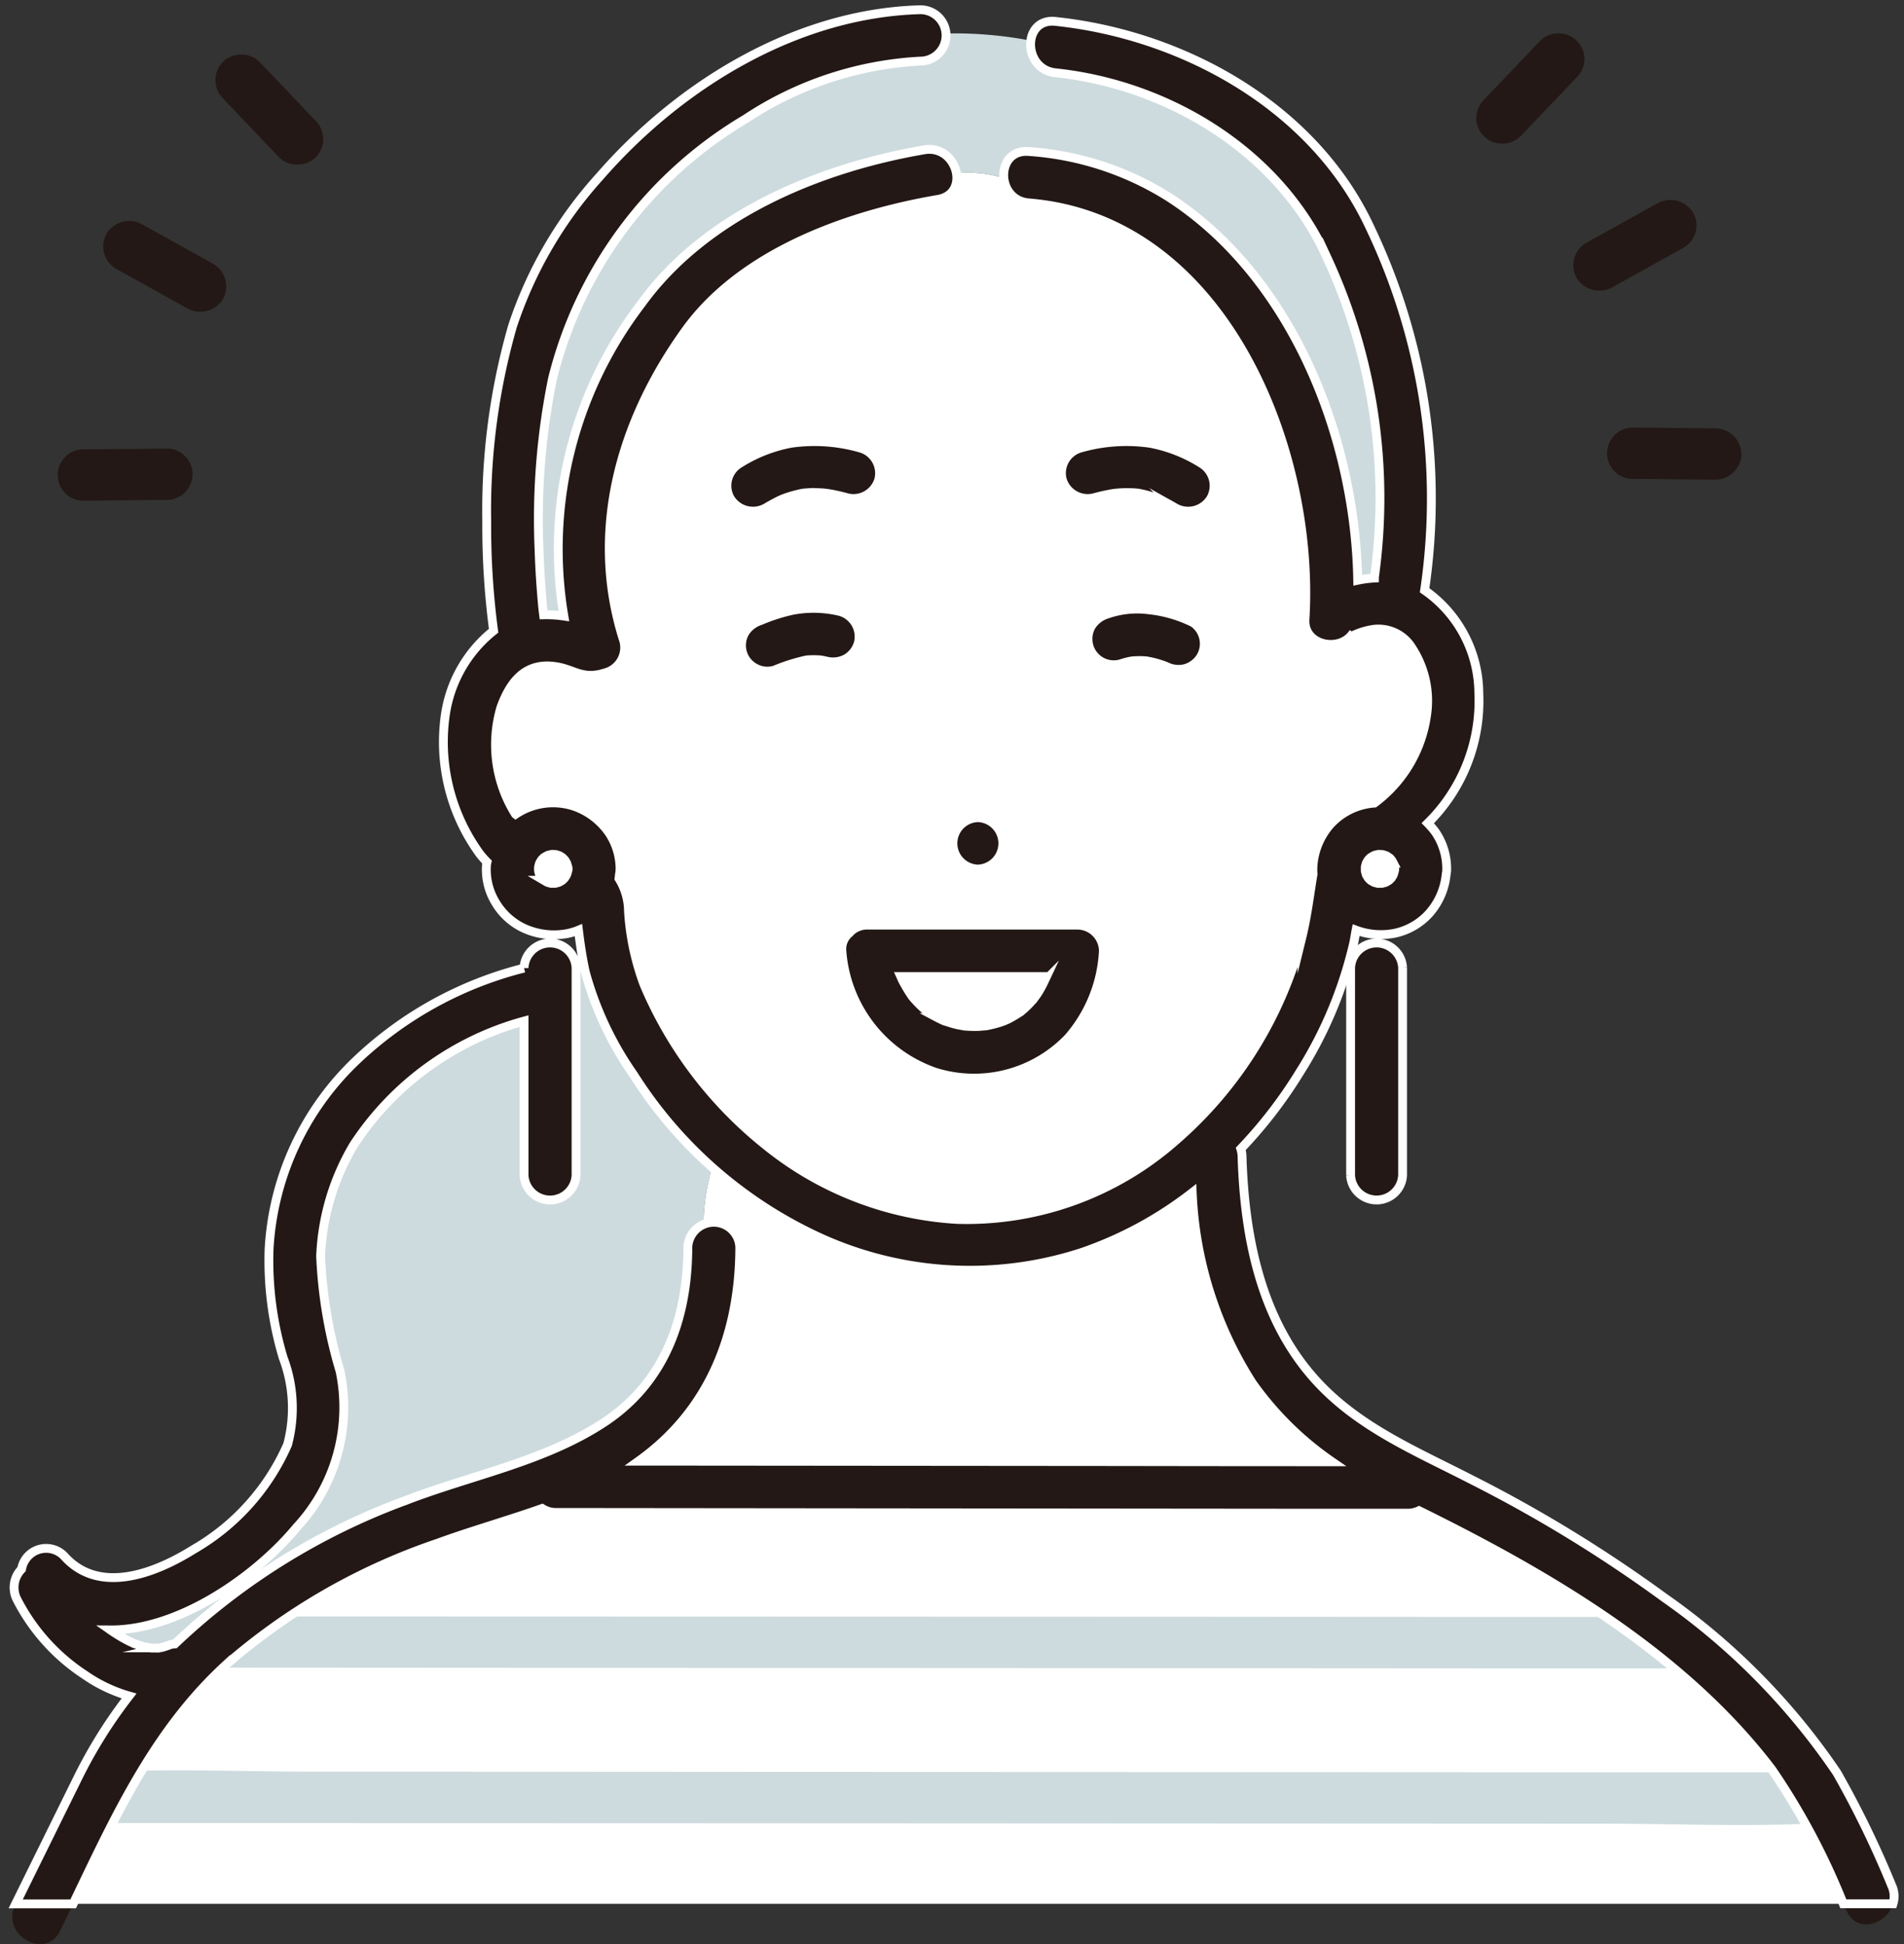
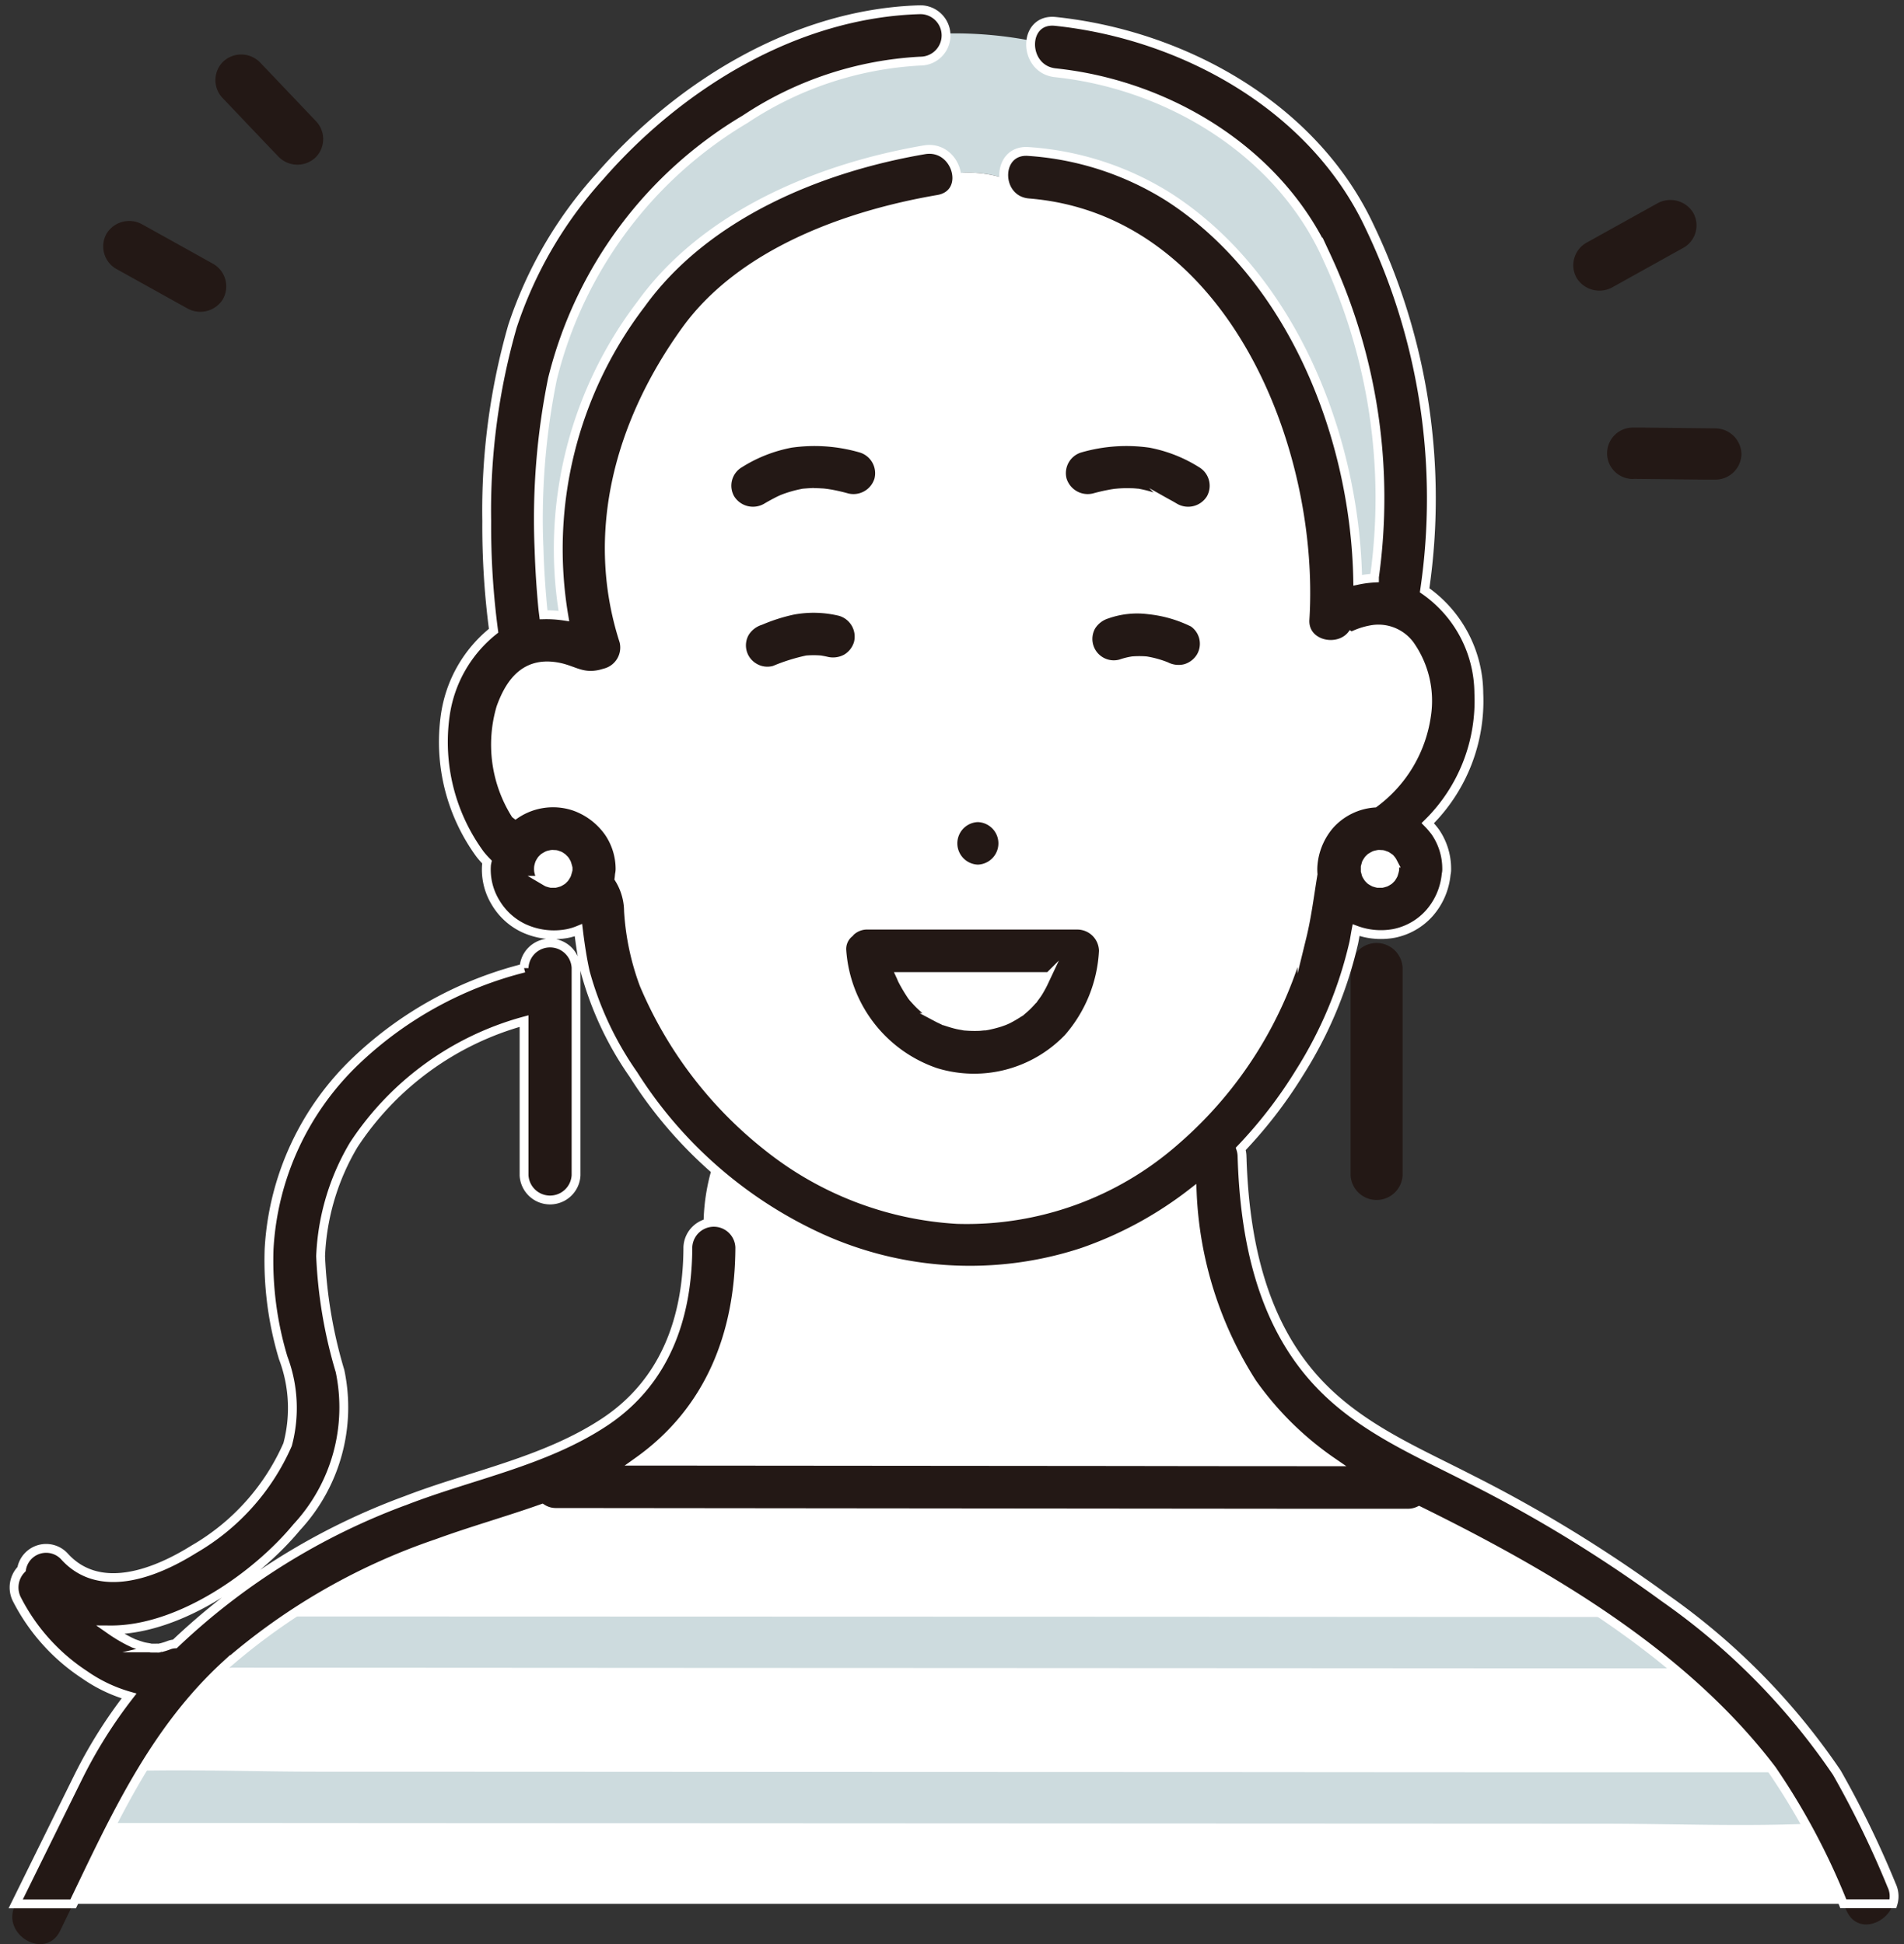
<svg xmlns="http://www.w3.org/2000/svg" height="88" viewBox="0 0 86.168 88" width="86.168">
  <rect x="0" y="0" width="86.168" height="88" fill="#333333" stroke="none" />
  <clipPath id="a">
    <path d="m0 0h86.168v88h-86.168z" />
  </clipPath>
  <g clip-path="url(#a)">
    <path d="m62.4 31.174a1.182 1.182 0 0 1 -.518.112h-4.788l-20.745-.02q-6.5-.007-13-.011a1.157 1.157 0 0 1 -.634-.182c-1.574.558-3.2 1.011-4.75 1.58a28.461 28.461 0 0 0 -9.565 5.501c-3.267 3-5.039 6.92-6.909 10.815h80.114a31.214 31.214 0 0 0 -3.233-6.074c-3.98-5.244-10.087-8.819-15.968-11.72" fill="#fff" transform="translate(1.821 37.209)" />
    <path d="m5.329 35.616 22.075.013q17.558.007 35.117.018 3.983 0 7.967 0a1.163 1.163 0 0 0 0-2.325q-11.037 0-22.075-.011l-35.113-.011h-7.97a1.163 1.163 0 0 0 0 2.325" fill="#cddbde" transform="translate(5.131 39.87)" />
    <path d="m80.046 36.555h-7.678q-9.216 0-18.434-.009l-22.313-.009q-9.653-.007-19.3-.009c-3.124 0-6.284-.138-9.406 0-.044 0-.091 0-.136 0a1.163 1.163 0 0 0 0 2.325h7.676q9.216.007 18.437.009l22.313.011 19.3.009c3.124 0 6.28.136 9.4 0h.138a1.163 1.163 0 0 0 0-2.325" fill="#cddbde" transform="translate(2.008 43.667)" />
    <path d="m3.044 33.937.031.007z" fill="#f0f" transform="translate(3.725 40.644)" />
    <path d="m3.317 33.941a.466.466 0 0 0 -.078 0c-.044.011-.051.024.078 0" fill="#f0f" transform="translate(3.928 40.648)" />
    <path d="m3.153 33.964-.042-.015-.053-.009c.031.009.067.013.1.024" fill="#f0f" transform="translate(3.741 40.647)" />
    <path d="m3.258 33.942a.269.269 0 0 1 .042 0h-.033-.007" fill="#f0f" transform="translate(3.987 40.647)" />
    <path d="m18.333 20.113c.013.033.033.077.047.112l.013.026a6.378 6.378 0 0 0 .4.683c.027.04.056.079.085.119.087.1.171.2.265.29s.167.156.251.233c.029.026.058.048.087.073a5.406 5.406 0 0 0 .5.319c.1.053.2.1.3.147h.009l.053.015c.18.062.36.119.547.163.12.026.24.042.36.068l-.078-.015c.033 0 .073.011.127.015a4.884 4.884 0 0 0 .567.011c.1 0 .193-.02.289-.022.027 0 .053-.009.08-.015a6.029 6.029 0 0 0 .587-.147l.191-.068.165-.075c.171-.086.331-.185.494-.286.038-.024.062-.04.08-.048a.439.439 0 0 1 .044-.042c.073-.062.147-.125.218-.191a4.853 4.853 0 0 0 .338-.367c.027-.042.136-.185.16-.222.056-.086.109-.176.16-.266s.1-.189.142-.283l.04-.105c.016-.04.022-.084.036-.123z" fill="#fff" transform="translate(22.434 24.088)" />
-     <path d="m23.318 21.32v8.23a1.178 1.178 0 0 1 -2.353 0v-6.98a13.477 13.477 0 0 0 -7.712 5.6 10.694 10.694 0 0 0 -1.494 5.041 21.236 21.236 0 0 0 .878 5.2 7.979 7.979 0 0 1 -1.964 7.072c-1.8 2.178-5.29 4.666-8.43 4.646a6.739 6.739 0 0 0 .812.492c.071.037.145.07.216.105l.013.007c.142.051.285.1.431.143.1.024.2.04.307.059-.04-.015-.02-.022.082.015h.016c.071 0 .142.007.211 0a.753.753 0 0 0 .089-.011.35.35 0 0 1 .087 0 2.372 2.372 0 0 0 .391-.121.962.962 0 0 1 .267-.055 30.339 30.339 0 0 1 10.469-6.5c2.986-1.152 6.262-1.754 8.964-3.532 2.766-1.82 3.776-4.745 3.785-7.925a1.063 1.063 0 0 1 .712-1.039 9.186 9.186 0 0 1 .394-2.58 20.992 20.992 0 0 1 -3.565-4.193 14.959 14.959 0 0 1 -2.177-4.637c-.044-.2-.078-.407-.116-.611a3.062 3.062 0 0 0 -.369.057 1.167 1.167 0 0 1 .056.352z" fill="#cddbde" transform="translate(2.746 23.648)" />
    <path d="m28.238 1.938a15.845 15.845 0 0 0 -7.921 2.624 18.958 18.958 0 0 0 -8.726 11.758 31.641 31.641 0 0 0 -.607 7.744c.027.875.08 1.747.167 2.617.011.105.022.211.036.319a4.983 4.983 0 0 1 .921.057 18.267 18.267 0 0 1 3.492-14.12c2.9-4.022 8.028-6.167 12.817-6.986a1.257 1.257 0 0 1 1.453 1.068 5.247 5.247 0 0 1 2.153.22 1.017 1.017 0 0 1 1.116-1.209 13.622 13.622 0 0 1 6.324 2.055c5.573 3.584 8.45 10.832 8.566 17.355a5.238 5.238 0 0 1 .758-.1v-.046a25.9 25.9 0 0 0 -2.159-14.478c-2.128-4.746-7.128-7.805-12.277-8.348a1.263 1.263 0 0 1 -1.11-1.453 18.238 18.238 0 0 0 -3.871-.325 1.148 1.148 0 0 1 -1.132 1.248" fill="#cddbde" transform="translate(13.414 .826)" />
    <path d="m30.124 4.766c-4.124.706-8.884 2.42-11.412 5.919-2.978 4.121-4.4 9.144-2.809 14.076a1.179 1.179 0 0 1 -.823 1.431c-1 .33-1.381-.1-2.13-.251-1.419-.281-2.161.569-2.613 1.833a5.942 5.942 0 0 0 .663 4.819v.007a3.054 3.054 0 0 1 2.675-.354 3.212 3.212 0 0 1 1.537 1.167 2.939 2.939 0 0 1 .516 1.664 1.114 1.114 0 0 1 -.027.246c-.007.064-.009.127-.02.191a2.755 2.755 0 0 1 .427 1.47 11.65 11.65 0 0 0 .7 3.316 18.583 18.583 0 0 0 5.557 7.318 15.166 15.166 0 0 0 8.608 3.323 14.288 14.288 0 0 0 9.9-3.578 18.274 18.274 0 0 0 5.713-9.21c.218-.9.334-1.831.483-2.745.007-.033.011-.064.016-.1a2.563 2.563 0 0 1 0-.413 3.19 3.19 0 0 1 .749-1.8 2.994 2.994 0 0 1 2.028-1 5.965 5.965 0 0 0 2.357-3.956 4.384 4.384 0 0 0 -.754-3.209 1.774 1.774 0 0 0 -1.641-.7 3.1 3.1 0 0 0 -.778.213c-.382.163-.445.429-.133-.075-.578.938-2.266.607-2.193-.587.48-7.664-3.634-18.133-12.498-18.852a1.2 1.2 0 0 1 -1.122-1.116 5.243 5.243 0 0 0 -2.153-.22.956.956 0 0 1 -.827 1.174m-9.4 13.548a1.17 1.17 0 0 1 .423-1.591 6.636 6.636 0 0 1 2.315-.91 7.547 7.547 0 0 1 3.155.215 1.164 1.164 0 1 1 -.625 2.242c-.238-.064-.478-.121-.72-.165-.056-.011-.109-.02-.165-.029l-.073-.009c-.058 0-.116-.011-.173-.013a4.815 4.815 0 0 0 -.563-.009c-.091 0-.182.011-.271.018a5.341 5.341 0 0 0 -.941.268l-.058.026q-.123.059-.24.119c-.153.081-.3.165-.454.253a1.2 1.2 0 0 1 -1.61-.415m4.343 7.355c-.087-.022-.176-.035-.262-.051a3.708 3.708 0 0 0 -.625 0 8.368 8.368 0 0 0 -1.463.462 1.158 1.158 0 0 1 -.905-.116 1.152 1.152 0 0 1 -.423-1.591 1.272 1.272 0 0 1 .7-.534 7.836 7.836 0 0 1 1.465-.468 5.069 5.069 0 0 1 2.135.057 1.159 1.159 0 0 1 .28 2.125 1.247 1.247 0 0 1 -.905.116m16.947-.185a1.211 1.211 0 0 1 -.7.534 1.252 1.252 0 0 1 -.874-.1 4.429 4.429 0 0 0 -.9-.248 4.058 4.058 0 0 0 -.612 0 3.01 3.01 0 0 0 -.534.134 1.157 1.157 0 0 1 -.905-.116 1.157 1.157 0 0 1 -.422-1.591 1.28 1.28 0 0 1 .7-.534 4.109 4.109 0 0 1 1.9-.2 5.885 5.885 0 0 1 1.926.543 1.157 1.157 0 0 1 .423 1.591m-5.444-9.456a7.547 7.547 0 0 1 3.155-.215 6.636 6.636 0 0 1 2.315.91 1.177 1.177 0 0 1 .422 1.591 1.2 1.2 0 0 1 -1.61.415c-.158-.092-.316-.182-.48-.266-.078-.04-.158-.079-.24-.116l-.047-.022a5.213 5.213 0 0 0 -.925-.262h-.02c-.093-.009-.189-.013-.282-.018a4.836 4.836 0 0 0 -.565.013c-.056 0-.111.009-.167.015-.082.013-.167.024-.249.04-.229.044-.458.1-.683.158a1.2 1.2 0 0 1 -1.448-.811 1.176 1.176 0 0 1 .823-1.431m-.134 21.58a1.183 1.183 0 0 1 1.176 1.163 6.47 6.47 0 0 1 -1.59 3.936 5.888 5.888 0 0 1 -6 1.558 6.29 6.29 0 0 1 -4.247-5.494.937.937 0 0 1 .314-.786l.027-.031a1.087 1.087 0 0 1 .832-.345h9.488zm-4.505-4.863a1.163 1.163 0 0 1 0 2.325 1.163 1.163 0 0 1 0-2.325" fill="#fff" transform="translate(12.331 4.252)" />
    <path d="m17.581 27.66c-.009 3.879-1.345 7.371-4.587 9.685h1.063l20.747.02q4.79 0 9.584.009a14.446 14.446 0 0 1 -3.616-3.569 17.377 17.377 0 0 1 -2.72-8.615 17.19 17.19 0 0 1 -4.972 2.7 16.344 16.344 0 0 1 -11.895-.672 18.31 18.31 0 0 1 -4.852-3.18 9.2 9.2 0 0 0 -.394 2.582 1.162 1.162 0 0 1 1.641 1.037" fill="#fff" transform="translate(15.901 28.792)" />
    <path d="m16.563 12.093c.149-.088.3-.174.454-.253q.117-.063.24-.119l.058-.026a5.342 5.342 0 0 1 .941-.268c.089-.007.18-.015.271-.02a5.341 5.341 0 0 1 .563.009c.058 0 .116.009.173.015l.073.009.165.026c.242.046.483.1.72.167a1.194 1.194 0 0 0 1.448-.813 1.182 1.182 0 0 0 -.823-1.428 7.548 7.548 0 0 0 -3.155-.218 6.679 6.679 0 0 0 -2.315.91 1.17 1.17 0 0 0 -.423 1.591 1.205 1.205 0 0 0 1.61.418" fill="#231815" transform="translate(18.1 10.892)" />
    <path d="m16.563 12.093c.149-.088.3-.174.454-.253q.117-.063.24-.119l.058-.026a5.342 5.342 0 0 1 .941-.268c.089-.007.18-.015.271-.02a5.341 5.341 0 0 1 .563.009c.058 0 .116.009.173.015l.073.009.165.026c.242.046.483.1.72.167a1.194 1.194 0 0 0 1.448-.813 1.182 1.182 0 0 0 -.823-1.428 7.548 7.548 0 0 0 -3.155-.218 6.679 6.679 0 0 0 -2.315.91 1.17 1.17 0 0 0 -.423 1.591 1.205 1.205 0 0 0 1.61.418z" fill="none" stroke="#fff" stroke-miterlimit="10" stroke-width=".4" transform="translate(18.1 10.892)" />
    <path d="m28.362 11.676a1.177 1.177 0 0 0 -.422-1.591 6.685 6.685 0 0 0 -2.313-.91 7.555 7.555 0 0 0 -3.158.215 1.178 1.178 0 0 0 -.823 1.431 1.2 1.2 0 0 0 1.448.813c.227-.062.454-.116.683-.158.082-.018.167-.029.249-.042l.167-.015a5.383 5.383 0 0 1 .565-.011c.1 0 .189.009.282.018h.022a4.957 4.957 0 0 1 .923.259l.049.022c.08.037.16.077.24.116.162.086.32.174.478.268a1.2 1.2 0 0 0 1.61-.418" fill="#231815" transform="translate(26.43 10.892)" />
    <path d="m28.362 11.676a1.177 1.177 0 0 0 -.422-1.591 6.685 6.685 0 0 0 -2.313-.91 7.555 7.555 0 0 0 -3.158.215 1.178 1.178 0 0 0 -.823 1.431 1.2 1.2 0 0 0 1.448.813c.227-.062.454-.116.683-.158.082-.018.167-.029.249-.042l.167-.015a5.383 5.383 0 0 1 .565-.011c.1 0 .189.009.282.018h.022a4.957 4.957 0 0 1 .923.259l.049.022c.08.037.16.077.24.116.162.086.32.174.478.268a1.2 1.2 0 0 0 1.61-.415z" fill="none" stroke="#fff" stroke-miterlimit="10" stroke-width=".4" transform="translate(26.43 10.892)" />
    <path d="m15.674 15.21a1.154 1.154 0 0 0 .907.116 8.286 8.286 0 0 1 1.461-.462 3.734 3.734 0 0 1 .627 0c.087.015.173.031.26.051a1.252 1.252 0 0 0 .907-.116 1.194 1.194 0 0 0 .54-.694 1.18 1.18 0 0 0 -.823-1.431 5.094 5.094 0 0 0 -2.133-.057 7.97 7.97 0 0 0 -1.468.468 1.288 1.288 0 0 0 -.7.534 1.157 1.157 0 0 0 .422 1.591" fill="#231815" transform="translate(18.466 15.007)" />
    <path d="m15.674 15.21a1.154 1.154 0 0 0 .907.116 8.286 8.286 0 0 1 1.461-.462 3.734 3.734 0 0 1 .627 0c.087.015.173.031.26.051a1.252 1.252 0 0 0 .907-.116 1.194 1.194 0 0 0 .54-.694 1.18 1.18 0 0 0 -.823-1.431 5.094 5.094 0 0 0 -2.133-.057 7.97 7.97 0 0 0 -1.468.468 1.288 1.288 0 0 0 -.7.534 1.157 1.157 0 0 0 .422 1.591z" fill="none" stroke="#fff" stroke-miterlimit="10" stroke-width=".4" transform="translate(18.466 15.007)" />
    <path d="m26.83 13.121a5.885 5.885 0 0 0 -1.926-.543 4.109 4.109 0 0 0 -1.9.2 1.28 1.28 0 0 0 -.7.534 1.168 1.168 0 0 0 1.328 1.708 3.011 3.011 0 0 1 .534-.134 4.058 4.058 0 0 1 .612 0 4.429 4.429 0 0 1 .9.248 1.252 1.252 0 0 0 .874.1 1.211 1.211 0 0 0 .7-.534 1.157 1.157 0 0 0 -.423-1.591" fill="#231815" transform="translate(27.09 15.026)" />
    <path d="m26.83 13.121a5.885 5.885 0 0 0 -1.926-.543 4.109 4.109 0 0 0 -1.9.2 1.28 1.28 0 0 0 -.7.534 1.168 1.168 0 0 0 1.328 1.708 3.011 3.011 0 0 1 .534-.134 4.058 4.058 0 0 1 .612 0 4.429 4.429 0 0 1 .9.248 1.252 1.252 0 0 0 .874.1 1.211 1.211 0 0 0 .7-.534 1.157 1.157 0 0 0 -.423-1.591z" fill="none" stroke="#fff" stroke-miterlimit="10" stroke-width=".4" transform="translate(27.09 15.026)" />
    <path d="m20.527 16.842a1.163 1.163 0 0 0 0 2.325 1.163 1.163 0 0 0 0-2.325" fill="#231815" transform="translate(23.728 20.17)" />
    <path d="m20.527 16.842a1.163 1.163 0 0 0 0 2.325 1.163 1.163 0 0 0 0-2.325z" fill="none" stroke="#fff" stroke-miterlimit="10" stroke-width=".4" transform="translate(23.728 20.17)" />
    <path d="m3.138 33.959c-.1-.037-.125-.031-.085-.015l.031.007.053.009" fill="#231815" transform="translate(3.713 40.637)" />
    <path d="m3.3 33.943h.007a.218.218 0 0 0 -.087 0 .466.466 0 0 1 .078 0" fill="#231815" transform="translate(3.944 40.646)" />
    <path d="m.38 39.268c-.66 1.341 1.368 2.521 2.032 1.174.2-.409.4-.818.594-1.226h-2.6l-.027.053" fill="#231815" transform="translate(.305 46.965)" />
    <path d="m37.517 39.214c.051.11.1.22.151.33.489 1.059 1.826.576 2.1-.33z" fill="#231815" transform="translate(45.909 46.964)" />
    <path d="m12.3 18.212c-.018-.075-.04-.149-.064-.222-.029-.053-.06-.1-.093-.154-.031-.033-.064-.066-.1-.1a1.552 1.552 0 0 0 -.153-.09 1.7 1.7 0 0 0 -.173-.048q-.093 0-.187 0a1.521 1.521 0 0 0 -.171.048c-.051.026-.1.057-.156.09-.033.031-.067.064-.1.1a1.555 1.555 0 0 0 -.091.154 1.123 1.123 0 0 0 -.047.169.854.854 0 0 0 0 .185 1.15 1.15 0 0 0 .047.171 1.309 1.309 0 0 0 .091.152c.031.035.064.066.1.1.051.031.1.062.156.09s.113.035.171.048.125 0 .187 0 .116-.031.173-.048.1-.059.153-.09c.033-.033.067-.064.1-.1a1.737 1.737 0 0 0 .093-.152c.024-.075.047-.147.064-.222z" fill="#fff" transform="translate(13.411 21.077)" />
    <path d="m28.026 18.765q.077.049.153.092.087.026.173.046.093 0 .187 0c.058-.013.116-.029.171-.046s.1-.059.156-.092c.033-.031.067-.064.1-.1.033-.051.064-.1.093-.154.022-.073.047-.147.062-.222v-.04-.042c-.016-.075-.04-.147-.062-.222-.029-.051-.06-.1-.093-.152-.031-.033-.064-.066-.1-.1-.051-.031-.1-.062-.156-.09s-.113-.035-.171-.048-.125 0-.187 0-.116.031-.171.048-.107.059-.156.09l-.1.1c-.031.048-.062.1-.091.152s-.036.114-.049.171 0 .123 0 .185.031.114.049.169.06.1.091.154c.033.033.067.066.1.1" fill="#fff" transform="translate(33.999 21.076)" />
    <path d="m27.487 20.544v9.395a1.178 1.178 0 0 0 2.353 0v-9.395a1.178 1.178 0 0 0 -2.353 0" fill="#231815" transform="translate(33.636 23.259)" />
-     <path d="m27.487 20.544v9.395a1.178 1.178 0 0 0 2.353 0v-9.395a1.178 1.178 0 0 0 -2.353 0z" fill="none" stroke="#fff" stroke-miterlimit="10" stroke-width=".4" transform="translate(33.636 23.259)" />
    <g fill="#231815">
      <path d="m7.264 5.774a1.194 1.194 0 0 0 1.661 0 1.173 1.173 0 0 0 0-1.644l-2.23-2.344c-.107-.108-.209-.218-.314-.327a1.194 1.194 0 0 0 -1.661 0 1.176 1.176 0 0 0 0 1.646c.745.78 1.485 1.563 2.23 2.343l.314.327" transform="translate(5.365 1.344)" />
      <path d="m7.514 8.089a1.175 1.175 0 0 0 -.423-1.589q-1.414-.79-2.831-1.576c-.133-.075-.267-.149-.4-.222a1.2 1.2 0 0 0 -1.608.418 1.172 1.172 0 0 0 .42 1.589l2.834 1.576c.133.073.265.147.4.222a1.2 1.2 0 0 0 1.61-.418" transform="translate(2.573 5.453)" />
-       <path d="m6.068 9.239-3.24.035c-.156 0-.311 0-.467 0a1.163 1.163 0 1 0 0 2.325q1.621-.016 3.24-.035h.467a1.163 1.163 0 1 0 0-2.325" transform="translate(1.448 11.065)" />
-       <path d="m34.6 1.027a1.19 1.19 0 0 0 -.832-.341 1.2 1.2 0 0 0 -.832.341l-2.236 2.345c-.1.108-.207.218-.311.325a1.21 1.21 0 0 0 -.345.824 1.166 1.166 0 0 0 1.176 1.16 1.2 1.2 0 0 0 .832-.338q1.118-1.173 2.234-2.343l.311-.327a1.2 1.2 0 0 0 .345-.822 1.177 1.177 0 0 0 -.345-.822" transform="translate(36.766 .821)" />
      <path d="m33.788 8.074 2.831-1.574c.133-.073.267-.147.4-.222a1.166 1.166 0 0 0 .423-1.589 1.21 1.21 0 0 0 -1.61-.418q-1.418.787-2.832 1.573c-.133.075-.267.149-.4.222a1.169 1.169 0 0 0 -.423 1.591 1.21 1.21 0 0 0 1.61.418" transform="translate(39.18 4.931)" />
      <path d="m33.894 11.13 3.24.035h.467a1.18 1.18 0 0 0 1.176-1.163 1.192 1.192 0 0 0 -1.177-1.157q-1.621-.016-3.24-.035c-.156 0-.311 0-.467 0a1.163 1.163 0 1 0 0 2.325" transform="translate(40.035 10.545)" />
      <path d="m18.314 19.055a1.086 1.086 0 0 0 -.834.347l-.029.031a.935.935 0 0 0 -.314.785 6.291 6.291 0 0 0 4.245 5.5 5.9 5.9 0 0 0 6-1.558 6.481 6.481 0 0 0 1.59-3.938 1.181 1.181 0 0 0 -1.172-1.167zm7.976 2.554c-.047.1-.093.191-.145.283s-.1.18-.16.268c-.024.037-.131.18-.16.222a4.367 4.367 0 0 1 -.338.365c-.071.066-.145.13-.218.193-.022.018-.033.031-.044.04s-.042.024-.08.048a5.538 5.538 0 0 1 -.494.288c-.022.011-.109.048-.165.073l-.191.068a5.465 5.465 0 0 1 -.587.149l-.08.013c-.1 0-.193.018-.289.022a4.884 4.884 0 0 1 -.567-.011.76.76 0 0 1 -.125-.015l.076.018c-.118-.029-.24-.042-.36-.07-.187-.042-.365-.1-.547-.16l-.051-.018h-.011c-.1-.051-.2-.094-.3-.147a4.986 4.986 0 0 1 -.5-.319c-.029-.024-.058-.046-.085-.07-.087-.077-.171-.154-.251-.235s-.18-.191-.267-.29c-.029-.04-.058-.077-.085-.119a7.19 7.19 0 0 1 -.4-.681l-.013-.029c-.013-.033-.031-.077-.047-.112h6.562c-.013.042-.02.084-.036.123s-.027.07-.04.105" transform="translate(20.963 22.821)" />
    </g>
    <path d="m18.314 19.055a1.086 1.086 0 0 0 -.834.347l-.029.031a.935.935 0 0 0 -.314.785 6.291 6.291 0 0 0 4.245 5.5 5.9 5.9 0 0 0 6-1.558 6.481 6.481 0 0 0 1.59-3.938 1.181 1.181 0 0 0 -1.172-1.167zm7.976 2.554c-.047.1-.093.191-.145.283s-.1.18-.16.268c-.024.037-.131.18-.16.222a4.367 4.367 0 0 1 -.338.365c-.071.066-.145.13-.218.193-.022.018-.033.031-.044.04s-.042.024-.08.048a5.538 5.538 0 0 1 -.494.288c-.022.011-.109.048-.165.073l-.191.068a5.465 5.465 0 0 1 -.587.149l-.08.013c-.1 0-.193.018-.289.022a4.884 4.884 0 0 1 -.567-.011.76.76 0 0 1 -.125-.015l.076.018c-.118-.029-.24-.042-.36-.07-.187-.042-.365-.1-.547-.16l-.051-.018h-.011c-.1-.051-.2-.094-.3-.147a4.986 4.986 0 0 1 -.5-.319c-.029-.024-.058-.046-.085-.07-.087-.077-.171-.154-.251-.235s-.18-.191-.267-.29c-.029-.04-.058-.077-.085-.119a7.19 7.19 0 0 1 -.4-.681l-.013-.029c-.013-.033-.031-.077-.047-.112h6.562c-.013.042-.02.084-.036.123s-.032.067-.042.103z" fill="none" stroke="#fff" stroke-miterlimit="10" stroke-width=".4" transform="translate(20.963 22.821)" />
    <path d="m85.256 85.1a43.949 43.949 0 0 0 -2.479-5.1 30.587 30.587 0 0 0 -7.816-7.927 62.5 62.5 0 0 0 -8.746-5.351c-2.43-1.25-4.948-2.3-6.858-4.31-2.642-2.778-3.391-6.639-3.5-10.331a1.194 1.194 0 0 0 -.056-.319 20.7 20.7 0 0 0 2.666-3.462 18.849 18.849 0 0 0 2.451-5.881c.038-.182.064-.369.1-.556a3.247 3.247 0 0 0 1.717.147 2.9 2.9 0 0 0 1.614-.93 3.11 3.11 0 0 0 .747-1.747 1 1 0 0 0 .024-.246 2.932 2.932 0 0 0 -.514-1.666 3.817 3.817 0 0 0 -.342-.4 7.757 7.757 0 0 0 2.31-5.881 5.717 5.717 0 0 0 -2.453-4.661 28.464 28.464 0 0 0 -2.495-16.471c-2.526-5.392-8.384-8.664-14.213-9.279-1.505-.158-1.492 2.169 0 2.325 5.148.543 10.144 3.6 12.281 8.347a25.894 25.894 0 0 1 2.157 14.478v.046a4.982 4.982 0 0 0 -.758.1c-.116-6.52-2.991-13.768-8.566-17.353a13.6 13.6 0 0 0 -6.327-2.054c-1.505-.121-1.5 2.2 0 2.325 8.865.717 12.981 11.189 12.507 18.857-.076 1.193 1.614 1.525 2.193.587-.309.5-.247.237.133.075a3.169 3.169 0 0 1 .778-.215 1.775 1.775 0 0 1 1.641.7 4.392 4.392 0 0 1 .754 3.209 5.967 5.967 0 0 1 -2.359 3.956 2.994 2.994 0 0 0 -2.026 1 3.184 3.184 0 0 0 -.749 1.8 2.563 2.563 0 0 0 0 .413c-.007.033-.009.064-.016.1-.149.914-.265 1.846-.485 2.745a18.246 18.246 0 0 1 -5.708 9.21 14.294 14.294 0 0 1 -9.907 3.578 15.163 15.163 0 0 1 -8.606-3.323 18.527 18.527 0 0 1 -5.559-7.318 11.5 11.5 0 0 1 -.7-3.316 2.83 2.83 0 0 0 -.429-1.472c.009-.062.013-.125.02-.189a1.265 1.265 0 0 0 .027-.246 2.954 2.954 0 0 0 -.518-1.666 3.2 3.2 0 0 0 -1.537-1.165 3.037 3.037 0 0 0 -2.671.354l-.009-.007a5.933 5.933 0 0 1 -.66-4.819c.454-1.264 1.192-2.114 2.611-1.835.749.147 1.132.58 2.133.253a1.182 1.182 0 0 0 .823-1.431c-1.592-4.931-.167-9.955 2.809-14.076 2.528-3.5 7.289-5.213 11.41-5.918 1.49-.255.858-2.5-.625-2.242-4.79.82-9.92 2.962-12.817 6.986a18.271 18.271 0 0 0 -3.491 14.118 5.371 5.371 0 0 0 -.918-.057c-.013-.105-.027-.211-.038-.319-.082-.868-.14-1.743-.167-2.615a31.887 31.887 0 0 1 .607-7.747 18.963 18.963 0 0 1 8.729-11.758 15.816 15.816 0 0 1 7.92-2.624 1.163 1.163 0 0 0 0-2.326c-5.63.154-10.907 3.411-14.505 7.544a18.932 18.932 0 0 0 -3.954 6.786 30.225 30.225 0 0 0 -1.165 8.819 35.951 35.951 0 0 0 .311 4.96 5.961 5.961 0 0 0 -2.187 3.824 8.606 8.606 0 0 0 1.579 6.3 4.274 4.274 0 0 0 .309.347 1.341 1.341 0 0 0 -.024.136 2.864 2.864 0 0 0 .414 1.7 2.935 2.935 0 0 0 1.259 1.152 3.266 3.266 0 0 0 1.99.248 2.705 2.705 0 0 0 .5-.152c.078.64.173 1.279.311 1.9a14.959 14.959 0 0 0 2.178 4.636 19.7 19.7 0 0 0 8.419 7.373 16.35 16.35 0 0 0 11.892.672 17.267 17.267 0 0 0 4.977-2.7 17.322 17.322 0 0 0 2.717 8.615 14.428 14.428 0 0 0 3.613 3.567q-4.79 0-9.582-.009l-20.746-.018h-1.065c3.244-2.314 4.579-5.806 4.587-9.685a1.176 1.176 0 0 0 -2.35 0c-.009 3.18-1.021 6.105-3.787 7.927-2.7 1.778-5.977 2.378-8.961 3.529a30.3 30.3 0 0 0 -10.467 6.5.865.865 0 0 0 -.269.057 2.984 2.984 0 0 1 -.391.121h.031s-.024 0-.042 0c-.125.026-.12.013-.078 0a.447.447 0 0 1 -.084.011c-.073 0-.142 0-.213 0h-.013l.042.015a.7.7 0 0 0 -.1-.022l-.031-.009c-.1-.02-.211-.033-.3-.059-.147-.042-.289-.092-.431-.143l-.011-.007c-.073-.035-.147-.068-.218-.105a6.946 6.946 0 0 1 -.814-.492c3.144.02 6.635-2.468 8.434-4.646a7.978 7.978 0 0 0 1.961-7.072 21.236 21.236 0 0 1 -.878-5.2 10.7 10.7 0 0 1 1.5-5.041 13.46 13.46 0 0 1 7.707-5.6v6.98a1.178 1.178 0 0 0 2.353 0v-9.396a1.178 1.178 0 0 0 -2.353 0v.018a17.045 17.045 0 0 0 -7.567 4.158 12.739 12.739 0 0 0 -3.972 8.555 15.278 15.278 0 0 0 .638 4.927 6.423 6.423 0 0 1 .2 3.927 10.21 10.21 0 0 1 -4.248 4.742c-1.716 1.073-4.269 2.093-5.861.31a1.127 1.127 0 0 0 -1.93.585 1.187 1.187 0 0 0 -.2 1.391 8.961 8.961 0 0 0 3.064 3.4 6.735 6.735 0 0 0 2 .952 21.721 21.721 0 0 0 -2.31 3.69q-1.41 2.857-2.821 5.722h2.6c1.872-3.894 3.642-7.815 6.908-10.815a28.461 28.461 0 0 1 9.569-5.505c1.554-.569 3.175-1.022 4.748-1.58a1.141 1.141 0 0 0 .636.18l13 .013 20.745.02q2.392 0 4.788 0a1.18 1.18 0 0 0 .516-.112c5.884 2.9 11.988 6.476 15.971 11.72a31.085 31.085 0 0 1 3.231 6.074h2.248a1.153 1.153 0 0 0 -.064-.844m-23.82-46.091c.016-.059.031-.114.047-.171a1.737 1.737 0 0 1 .093-.152c.031-.035.064-.066.1-.1.051-.031.1-.062.156-.09s.113-.035.171-.048.125 0 .187 0 .116.031.173.048.1.059.153.09.067.064.1.1.064.1.091.152a2.069 2.069 0 0 1 .062.222v.042.04a1.936 1.936 0 0 1 -.062.222 1.719 1.719 0 0 1 -.091.152q-.05.053-.1.1a1.551 1.551 0 0 1 -.153.09 1.7 1.7 0 0 1 -.173.048q-.093 0-.187 0a1.521 1.521 0 0 1 -.171-.048 1.582 1.582 0 0 1 -.156-.09 1.382 1.382 0 0 1 -.1-.1 1.737 1.737 0 0 1 -.093-.152c-.016-.055-.031-.112-.047-.169zm-36.077.132c-.018.075-.04.149-.064.222a1.737 1.737 0 0 1 -.093.152 1.382 1.382 0 0 1 -.1.1 1.55 1.55 0 0 1 -.153.09 1.7 1.7 0 0 1 -.173.048q-.093 0-.187 0a1.521 1.521 0 0 1 -.171-.048c-.051-.026-.1-.057-.156-.09a1.382 1.382 0 0 1 -.1-.1 1.309 1.309 0 0 1 -.091-.152 1.123 1.123 0 0 1 -.047-.169.854.854 0 0 1 0-.185 1.15 1.15 0 0 1 .047-.171 1.309 1.309 0 0 1 .091-.152c.031-.035.064-.066.1-.1.051-.031.1-.062.156-.09s.113-.035.171-.048.125 0 .187 0 .116.031.173.048.1.059.153.09c.033.033.067.064.1.1s.064.1.093.152c.024.073.047.147.064.222z" fill="#231815" transform="translate(.352 .24)" />
    <path d="m85.256 85.1a43.949 43.949 0 0 0 -2.479-5.1 30.587 30.587 0 0 0 -7.816-7.927 62.5 62.5 0 0 0 -8.746-5.351c-2.43-1.25-4.948-2.3-6.858-4.31-2.642-2.778-3.391-6.639-3.5-10.331a1.194 1.194 0 0 0 -.056-.319 20.7 20.7 0 0 0 2.666-3.462 18.849 18.849 0 0 0 2.451-5.881c.038-.182.064-.369.1-.556a3.247 3.247 0 0 0 1.717.147 2.9 2.9 0 0 0 1.614-.93 3.11 3.11 0 0 0 .747-1.747 1 1 0 0 0 .024-.246 2.932 2.932 0 0 0 -.514-1.666 3.817 3.817 0 0 0 -.342-.4 7.757 7.757 0 0 0 2.31-5.881 5.717 5.717 0 0 0 -2.453-4.661 28.464 28.464 0 0 0 -2.495-16.471c-2.526-5.392-8.384-8.664-14.213-9.279-1.505-.158-1.492 2.169 0 2.325 5.148.543 10.144 3.6 12.281 8.347a25.894 25.894 0 0 1 2.157 14.478v.046a4.982 4.982 0 0 0 -.758.1c-.116-6.52-2.991-13.768-8.566-17.353a13.6 13.6 0 0 0 -6.327-2.054c-1.505-.121-1.5 2.2 0 2.325 8.865.717 12.981 11.189 12.507 18.857-.076 1.193 1.614 1.525 2.193.587-.309.5-.247.237.133.075a3.169 3.169 0 0 1 .778-.215 1.775 1.775 0 0 1 1.641.7 4.392 4.392 0 0 1 .754 3.209 5.967 5.967 0 0 1 -2.359 3.956 2.994 2.994 0 0 0 -2.026 1 3.184 3.184 0 0 0 -.749 1.8 2.563 2.563 0 0 0 0 .413c-.007.033-.009.064-.016.1-.149.914-.265 1.846-.485 2.745a18.246 18.246 0 0 1 -5.708 9.21 14.294 14.294 0 0 1 -9.907 3.578 15.163 15.163 0 0 1 -8.606-3.323 18.527 18.527 0 0 1 -5.559-7.318 11.5 11.5 0 0 1 -.7-3.316 2.83 2.83 0 0 0 -.429-1.472c.009-.062.013-.125.02-.189a1.265 1.265 0 0 0 .027-.246 2.954 2.954 0 0 0 -.518-1.666 3.2 3.2 0 0 0 -1.537-1.165 3.037 3.037 0 0 0 -2.671.354l-.009-.007a5.933 5.933 0 0 1 -.66-4.819c.454-1.264 1.192-2.114 2.611-1.835.749.147 1.132.58 2.133.253a1.182 1.182 0 0 0 .823-1.431c-1.592-4.931-.167-9.955 2.809-14.076 2.528-3.5 7.289-5.213 11.41-5.918 1.49-.255.858-2.5-.625-2.242-4.79.82-9.92 2.962-12.817 6.986a18.271 18.271 0 0 0 -3.491 14.118 5.371 5.371 0 0 0 -.918-.057c-.013-.105-.027-.211-.038-.319-.082-.868-.14-1.743-.167-2.615a31.887 31.887 0 0 1 .607-7.747 18.963 18.963 0 0 1 8.729-11.758 15.816 15.816 0 0 1 7.92-2.624 1.163 1.163 0 0 0 0-2.326c-5.63.154-10.907 3.411-14.505 7.544a18.932 18.932 0 0 0 -3.954 6.786 30.225 30.225 0 0 0 -1.165 8.819 35.951 35.951 0 0 0 .311 4.96 5.961 5.961 0 0 0 -2.187 3.824 8.606 8.606 0 0 0 1.579 6.3 4.274 4.274 0 0 0 .309.347 1.341 1.341 0 0 0 -.024.136 2.864 2.864 0 0 0 .414 1.7 2.935 2.935 0 0 0 1.259 1.152 3.266 3.266 0 0 0 1.99.248 2.705 2.705 0 0 0 .5-.152c.078.64.173 1.279.311 1.9a14.959 14.959 0 0 0 2.178 4.636 19.7 19.7 0 0 0 8.419 7.373 16.35 16.35 0 0 0 11.892.672 17.267 17.267 0 0 0 4.977-2.7 17.322 17.322 0 0 0 2.717 8.615 14.428 14.428 0 0 0 3.613 3.567q-4.79 0-9.582-.009l-20.746-.018h-1.065c3.244-2.314 4.579-5.806 4.587-9.685a1.176 1.176 0 0 0 -2.35 0c-.009 3.18-1.021 6.105-3.787 7.927-2.7 1.778-5.977 2.378-8.961 3.529a30.3 30.3 0 0 0 -10.467 6.5.865.865 0 0 0 -.269.057 2.984 2.984 0 0 1 -.391.121h.031s-.024 0-.042 0c-.125.026-.12.013-.078 0a.447.447 0 0 1 -.084.011c-.073 0-.142 0-.213 0h-.013l.042.015a.7.7 0 0 0 -.1-.022l-.031-.009c-.1-.02-.211-.033-.3-.059-.147-.042-.289-.092-.431-.143l-.011-.007c-.073-.035-.147-.068-.218-.105a6.946 6.946 0 0 1 -.814-.492c3.144.02 6.635-2.468 8.434-4.646a7.978 7.978 0 0 0 1.961-7.072 21.236 21.236 0 0 1 -.878-5.2 10.7 10.7 0 0 1 1.5-5.041 13.46 13.46 0 0 1 7.707-5.6v6.98a1.178 1.178 0 0 0 2.353 0v-9.396a1.178 1.178 0 0 0 -2.353 0v.018a17.045 17.045 0 0 0 -7.567 4.158 12.739 12.739 0 0 0 -3.972 8.555 15.278 15.278 0 0 0 .638 4.927 6.423 6.423 0 0 1 .2 3.927 10.21 10.21 0 0 1 -4.248 4.742c-1.716 1.073-4.269 2.093-5.861.31a1.127 1.127 0 0 0 -1.93.585 1.187 1.187 0 0 0 -.2 1.391 8.961 8.961 0 0 0 3.064 3.4 6.735 6.735 0 0 0 2 .952 21.721 21.721 0 0 0 -2.31 3.69q-1.41 2.857-2.821 5.722h2.6c1.872-3.894 3.642-7.815 6.908-10.815a28.461 28.461 0 0 1 9.569-5.505c1.554-.569 3.175-1.022 4.748-1.58a1.141 1.141 0 0 0 .636.18l13 .013 20.745.02q2.392 0 4.788 0a1.18 1.18 0 0 0 .516-.112c5.884 2.9 11.988 6.476 15.971 11.72a31.085 31.085 0 0 1 3.231 6.074h2.248a1.153 1.153 0 0 0 -.062-.835zm-23.822-46.1c.016-.059.031-.114.047-.171a1.737 1.737 0 0 1 .093-.152c.031-.035.064-.066.1-.1.051-.031.1-.062.156-.09s.113-.035.171-.048.125 0 .187 0 .116.031.173.048.1.059.153.09.067.064.1.1.064.1.091.152a2.069 2.069 0 0 1 .062.222v.042.04a1.936 1.936 0 0 1 -.062.222 1.719 1.719 0 0 1 -.091.152q-.05.053-.1.1a1.551 1.551 0 0 1 -.153.09 1.7 1.7 0 0 1 -.173.048q-.093 0-.187 0a1.521 1.521 0 0 1 -.171-.048 1.582 1.582 0 0 1 -.156-.09 1.382 1.382 0 0 1 -.1-.1 1.737 1.737 0 0 1 -.093-.152c-.016-.055-.031-.112-.047-.169zm-36.077.132c-.018.075-.04.149-.064.222a1.737 1.737 0 0 1 -.093.152 1.382 1.382 0 0 1 -.1.1 1.55 1.55 0 0 1 -.153.09 1.7 1.7 0 0 1 -.173.048q-.093 0-.187 0a1.521 1.521 0 0 1 -.171-.048c-.051-.026-.1-.057-.156-.09a1.382 1.382 0 0 1 -.1-.1 1.309 1.309 0 0 1 -.091-.152 1.123 1.123 0 0 1 -.047-.169.854.854 0 0 1 0-.185 1.15 1.15 0 0 1 .047-.171 1.309 1.309 0 0 1 .091-.152c.031-.035.064-.066.1-.1.051-.031.1-.062.156-.09s.113-.035.171-.048.125 0 .187 0 .116.031.173.048.1.059.153.09c.033.033.067.064.1.1s.064.1.093.152c.024.073.047.147.064.222z" fill="none" stroke="#fff" stroke-miterlimit="10" stroke-width=".4" transform="translate(.352 .24)" />
  </g>
</svg>